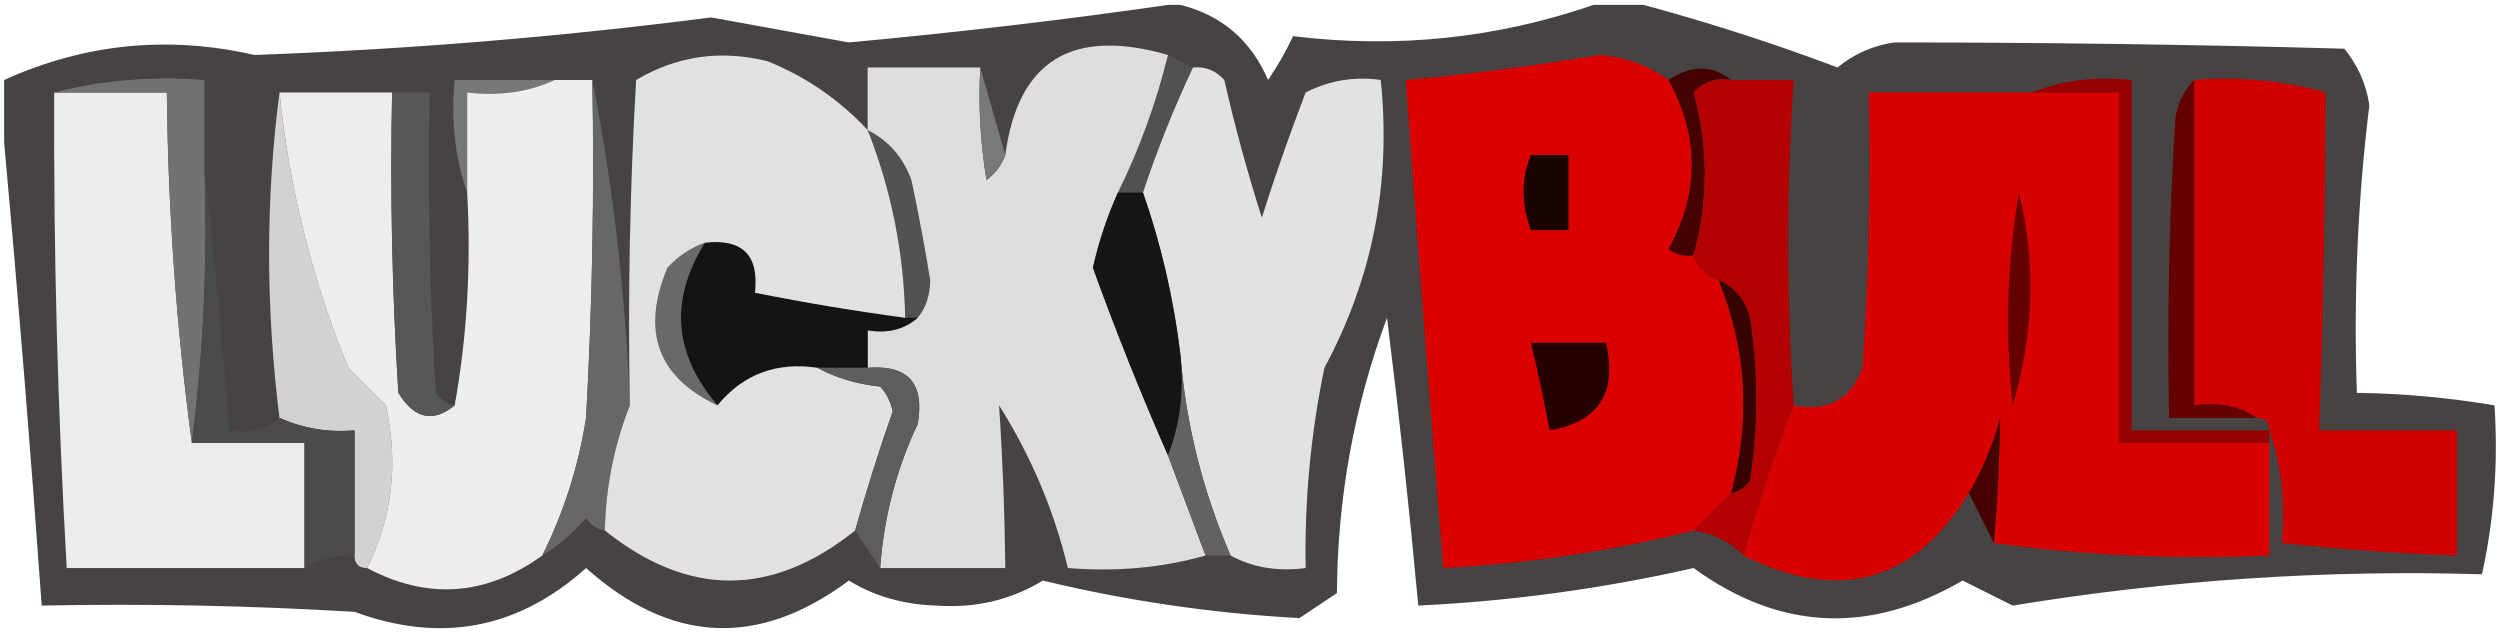
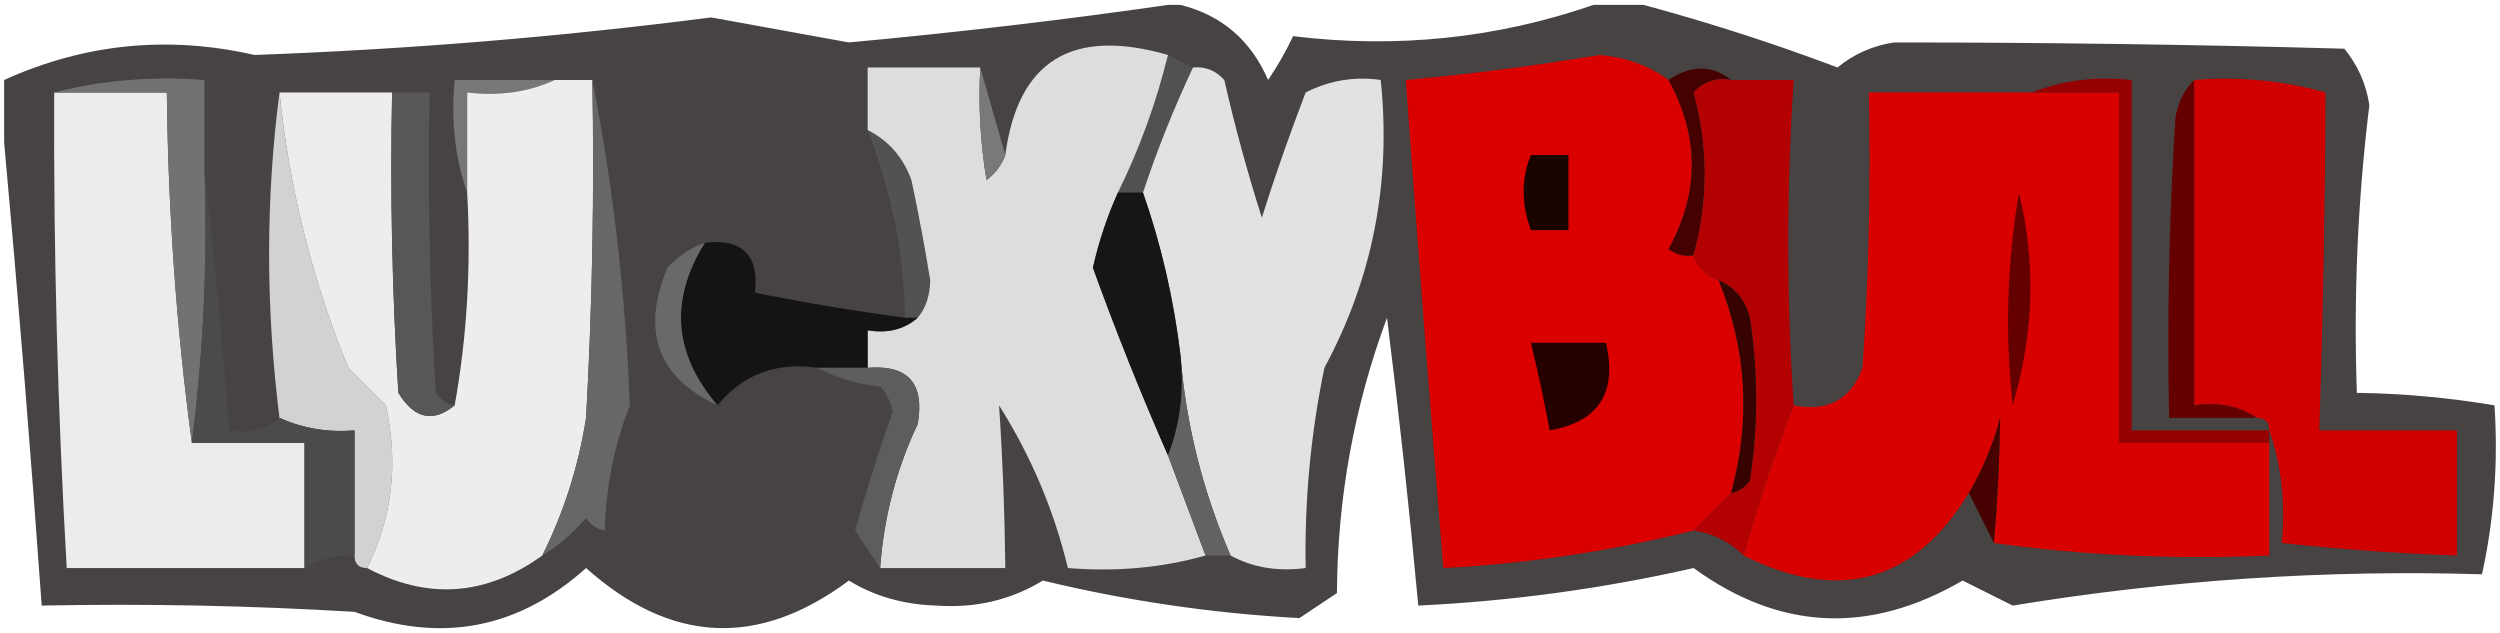
<svg xmlns="http://www.w3.org/2000/svg" fill="none" height="205" viewBox="0 0 301 76" width="810">
  <desc>socioscasino.com - Homes of honest casino bonuses</desc>
  <title>Lucky Bull Casino on https://socioscasino.com/</title>
  <path clip-rule="evenodd" d="M140.626 0.5C141.128 0.5 141.63 0.5 142.133 0.5C147.083 1.736 150.599 4.749 152.68 9.54C153.828 7.84 154.833 6.083 155.693 4.267C168.169 5.779 180.223 4.523 191.855 0.5C193.863 0.5 195.873 0.5 197.882 0.5C205.733 2.613 213.517 5.124 221.236 8.034C223.214 6.417 225.474 5.413 228.016 5.02C246.02 5.018 264.101 5.269 282.259 5.774C283.875 7.752 284.88 10.012 285.272 12.554C283.863 24.05 283.361 35.602 283.765 47.209C289.337 47.288 294.862 47.79 300.339 48.715C300.791 55.644 300.29 62.425 298.833 69.056C279.947 68.486 261.113 69.741 242.33 72.823C240.322 71.819 238.312 70.814 236.303 69.81C225.068 76.341 214.27 75.839 203.909 68.303C193 70.778 181.951 72.285 170.761 72.823C169.697 61.272 168.442 49.721 166.994 38.168C163.04 48.824 161.032 59.873 160.967 71.316C159.46 72.321 157.953 73.325 156.447 74.33C145.96 73.757 135.664 72.25 125.559 69.81C121.716 72.15 117.447 73.154 112.751 72.823C108.796 72.701 105.28 71.696 102.204 69.81C91.326 77.919 80.779 77.417 70.563 68.303C62.371 75.645 53.08 77.403 42.688 73.576C30.142 72.823 17.586 72.572 5.02 72.823C3.682 54.02 2.176 35.437 0.5 17.074C0.5 14.563 0.5 12.052 0.5 9.54C10.175 5.158 20.219 4.153 30.635 6.527C49.068 5.861 67.4 4.354 85.63 2.007C91.155 3.011 96.68 4.016 102.204 5.02C115.27 3.815 128.078 2.309 140.626 0.5Z" fill="#0D0706" fill-rule="evenodd" opacity="0.754" />
  <path clip-rule="evenodd" d="M200.895 9.541C204.626 16.357 204.626 23.138 200.895 29.882C201.79 30.581 202.795 30.832 203.909 30.635C204.41 32.142 205.415 33.146 206.922 33.648C210.314 41.966 210.816 50.504 208.429 59.263C206.922 60.77 205.415 62.276 203.909 63.783C194.009 66.258 183.964 67.765 173.774 68.303C172.178 48.743 170.672 29.156 169.254 9.541C177.066 8.833 184.85 7.829 192.608 6.527C195.804 6.825 198.566 7.829 200.895 9.541Z" fill="#DA0000" fill-rule="evenodd" />
  <path clip-rule="evenodd" d="M6.527 11.047C11.047 11.047 15.568 11.047 20.088 11.047C20.24 25.396 21.244 39.459 23.101 53.235C27.622 53.235 32.142 53.235 36.662 53.235C36.662 58.258 36.662 63.28 36.662 68.303C27.119 68.303 17.577 68.303 8.034 68.303C6.937 49.237 6.435 30.152 6.527 11.047Z" fill="#ECECEC" fill-rule="evenodd" />
  <path clip-rule="evenodd" d="M66.796 9.539C63.621 10.998 60.105 11.5 56.249 11.046C56.249 15.064 56.249 19.082 56.249 23.1C54.777 18.901 54.275 14.38 54.742 9.539C58.76 9.539 62.778 9.539 66.796 9.539Z" fill="#777777" fill-rule="evenodd" />
  <path clip-rule="evenodd" d="M244.59 11.047C248.106 11.047 251.622 11.047 255.137 11.047C255.137 25.11 255.137 39.173 255.137 53.235C261.164 53.235 267.191 53.235 273.218 53.235C273.218 57.755 273.218 62.276 273.218 66.796C261.889 67.286 250.84 66.783 240.07 65.289C240.504 60.217 240.754 55.195 240.824 50.222C239.96 53.447 238.705 56.461 237.057 59.262C230.466 70.022 221.426 72.533 209.936 66.796C211.683 60.547 213.692 54.52 215.962 48.715C220.088 49.522 222.851 48.015 224.249 44.195C225.003 33.157 225.253 22.108 225.003 11.047C231.532 11.047 238.062 11.047 244.59 11.047Z" fill="#D90000" fill-rule="evenodd" />
  <path clip-rule="evenodd" d="M264.178 9.54C269.611 9.105 274.885 9.607 279.998 11.047C279.938 24.59 279.687 38.15 279.245 51.729C284.77 51.729 290.294 51.729 295.819 51.729C295.819 56.751 295.819 61.774 295.819 66.796C288.766 66.542 281.734 66.04 274.725 65.29C275.192 60.448 274.69 55.928 273.218 51.729C273.218 50.724 272.716 50.222 271.711 50.222C269.573 48.789 267.063 48.287 264.178 48.715C264.178 35.657 264.178 22.599 264.178 9.54Z" fill="#D00000" fill-rule="evenodd" />
  <path clip-rule="evenodd" d="M6.526 11.048C12.249 9.567 18.276 9.064 24.607 9.542C24.607 13.057 24.607 16.573 24.607 20.089C25.005 31.223 24.502 42.272 23.1 53.237C21.243 39.461 20.239 25.398 20.087 11.048C15.567 11.048 11.047 11.048 6.526 11.048Z" fill="#727272" fill-rule="evenodd" />
  <path clip-rule="evenodd" d="M140.627 6.527C141.631 7.03 142.635 7.532 143.64 8.034C141.338 12.929 139.329 17.951 137.613 23.101C136.609 23.101 135.604 23.101 134.6 23.101C137.192 17.84 139.201 12.315 140.627 6.527Z" fill="#515151" fill-rule="evenodd" />
  <path clip-rule="evenodd" d="M33.648 11.047C34.819 22.525 37.581 33.574 41.935 44.195C43.442 45.702 44.949 47.208 46.456 48.715C47.995 55.69 47.242 62.219 44.196 68.303C43.191 68.303 42.689 67.8 42.689 66.796C42.689 61.773 42.689 56.751 42.689 51.729C39.493 51.992 36.48 51.49 33.648 50.222C31.984 36.925 31.984 23.866 33.648 11.047Z" fill="#D2D2D2" fill-rule="evenodd" />
  <path clip-rule="evenodd" d="M66.796 9.539C68.302 9.539 69.809 9.539 71.316 9.539C71.566 23.109 71.315 36.669 70.562 50.221C69.651 56.05 67.894 61.574 65.289 66.795C58.529 71.667 51.498 72.169 44.195 68.302C47.241 62.218 47.994 55.689 46.455 48.714C44.948 47.207 43.441 45.701 41.934 44.194C37.58 33.573 34.818 22.524 33.648 11.046C38.168 11.046 42.688 11.046 47.208 11.046C46.957 23.11 47.209 35.164 47.961 47.207C49.874 50.339 52.135 50.841 54.742 48.714C56.232 40.464 56.734 31.926 56.248 23.1C56.248 19.082 56.248 15.064 56.248 11.046C60.105 11.5 63.62 10.998 66.796 9.539Z" fill="#EDEDED" fill-rule="evenodd" />
  <path clip-rule="evenodd" d="M208.428 9.541C206.658 9.211 205.151 9.713 203.908 11.047C205.699 17.552 205.699 24.081 203.908 30.635C202.795 30.832 201.79 30.581 200.895 29.882C204.625 23.138 204.625 16.357 200.895 9.541C203.583 7.703 206.093 7.703 208.428 9.541Z" fill="#440100" fill-rule="evenodd" />
  <path clip-rule="evenodd" d="M184.322 18.582C185.829 18.582 187.336 18.582 188.842 18.582C188.842 21.596 188.842 24.609 188.842 27.622C187.336 27.622 185.829 27.622 184.322 27.622C183.154 24.44 183.154 21.427 184.322 18.582Z" fill="#190400" fill-rule="evenodd" />
  <path clip-rule="evenodd" d="M143.639 8.032C145.14 7.902 146.395 8.405 147.406 9.538C148.678 15.129 150.185 20.654 151.926 26.112C153.535 21.033 155.294 16.011 157.2 11.045C160.057 9.59 163.07 9.088 166.24 9.538C167.524 21.862 165.264 33.414 159.46 44.193C157.81 52.148 157.057 60.184 157.2 68.301C153.832 68.745 150.818 68.243 148.159 66.794C144.784 58.954 142.775 50.918 142.132 42.686C141.31 35.888 139.803 29.359 137.612 23.099C139.328 17.949 141.337 12.927 143.639 8.032Z" fill="#E2E2E2" fill-rule="evenodd" />
  <path clip-rule="evenodd" d="M104.464 15.568C106.985 16.838 108.743 18.848 109.737 21.595C110.588 25.595 111.341 29.613 111.998 33.649C111.968 35.496 111.466 37.003 110.491 38.169C109.989 38.169 109.486 38.169 108.984 38.169C108.82 30.33 107.314 22.796 104.464 15.568Z" fill="#525252" fill-rule="evenodd" />
  <path clip-rule="evenodd" d="M140.625 6.527C139.2 12.315 137.191 17.84 134.598 23.101C133.308 25.969 132.303 28.983 131.585 32.142C134.381 39.862 137.395 47.396 140.625 54.743C142.132 58.761 143.639 62.779 145.146 66.796C139.929 68.275 134.405 68.778 128.572 68.303C126.901 61.344 124.138 54.815 120.285 48.716C120.723 55.155 120.974 61.684 121.038 68.303C116.016 68.303 110.993 68.303 105.971 68.303C106.411 62.179 107.918 56.404 110.491 50.976C111.346 46.059 109.337 43.799 104.464 44.196C104.464 42.689 104.464 41.182 104.464 39.675C106.873 40.079 108.882 39.577 110.491 38.169C111.466 37.003 111.968 35.496 111.998 33.648C111.341 29.613 110.588 25.595 109.737 21.595C108.743 18.847 106.985 16.838 104.464 15.568C104.464 13.056 104.464 10.545 104.464 8.034C108.984 8.034 113.504 8.034 118.024 8.034C117.776 12.582 118.027 17.102 118.778 21.595C119.858 20.775 120.612 19.77 121.038 18.581C122.55 7.217 129.079 3.199 140.625 6.527Z" fill="#DDDDDD" fill-rule="evenodd" />
  <path clip-rule="evenodd" d="M118.024 8.033C119.029 11.549 120.033 15.065 121.038 18.58C120.611 19.769 119.858 20.774 118.777 21.594C118.027 17.101 117.776 12.581 118.024 8.033Z" fill="#797979" fill-rule="evenodd" />
  <path clip-rule="evenodd" d="M208.429 9.541C210.941 9.541 213.451 9.541 215.963 9.541C215.085 22.72 215.085 35.778 215.963 48.717C213.692 54.522 211.684 60.548 209.936 66.797C208.271 65.139 206.263 64.135 203.909 63.784C205.416 62.277 206.923 60.77 208.429 59.264C209.359 59.097 210.112 58.595 210.689 57.757C211.694 51.228 211.694 44.699 210.689 38.169C210.121 35.996 208.866 34.489 206.923 33.649C205.416 33.147 204.411 32.142 203.909 30.636C205.701 24.082 205.701 17.552 203.909 11.048C205.152 9.714 206.659 9.211 208.429 9.541Z" fill="#B30001" fill-rule="evenodd" />
  <path clip-rule="evenodd" d="M134.598 23.1C135.603 23.1 136.607 23.1 137.612 23.1C139.803 29.36 141.31 35.889 142.132 42.687C142.594 47.035 142.092 51.053 140.625 54.741C137.395 47.394 134.381 39.861 131.585 32.14C132.303 28.981 133.308 25.968 134.598 23.1Z" fill="#161616" fill-rule="evenodd" opacity="0.977" />
  <path clip-rule="evenodd" d="M71.317 9.539C73.811 22.274 75.318 35.332 75.837 48.714C73.942 53.526 72.938 58.549 72.824 63.781C71.893 63.615 71.14 63.112 70.564 62.275C68.998 64.098 67.24 65.605 65.29 66.795C67.895 61.574 69.653 56.05 70.564 50.221C71.317 36.669 71.568 23.109 71.317 9.539Z" fill="#676767" fill-rule="evenodd" />
  <path clip-rule="evenodd" d="M84.876 29.128C89.397 28.626 91.406 30.635 90.903 35.155C96.895 36.353 102.922 37.358 108.984 38.168C109.486 38.168 109.989 38.168 110.491 38.168C108.882 39.577 106.873 40.079 104.464 39.675C104.464 41.182 104.464 42.689 104.464 44.195C102.455 44.195 100.446 44.195 98.437 44.195C93.483 43.465 89.465 44.972 86.383 48.716C81.079 42.522 80.577 35.992 84.876 29.128Z" fill="#0D0D0D" fill-rule="evenodd" opacity="0.864" />
  <path clip-rule="evenodd" d="M243.082 23.1C245.147 31.495 244.895 40.033 242.329 48.714C241.386 40.133 241.637 31.595 243.082 23.1Z" fill="#650001" fill-rule="evenodd" />
  <path clip-rule="evenodd" d="M244.591 11.05C248.279 9.583 252.298 9.081 256.645 9.543C256.645 23.606 256.645 37.669 256.645 51.731C262.17 51.731 267.694 51.731 273.219 51.731C273.219 52.233 273.219 52.736 273.219 53.238C267.192 53.238 261.165 53.238 255.138 53.238C255.138 39.175 255.138 25.112 255.138 11.05C251.623 11.05 248.106 11.05 244.591 11.05Z" fill="#970001" fill-rule="evenodd" />
  <path clip-rule="evenodd" d="M47.208 11.047C48.715 11.047 50.222 11.047 51.728 11.047C51.478 23.111 51.729 35.165 52.482 47.208C53.058 48.046 53.812 48.548 54.742 48.715C52.135 50.842 49.875 50.34 47.962 47.208C47.209 35.165 46.958 23.111 47.208 11.047Z" fill="#575757" fill-rule="evenodd" />
  <path clip-rule="evenodd" d="M206.922 33.648C208.866 34.489 210.121 35.995 210.689 38.169C211.694 44.698 211.694 51.227 210.689 57.756C210.112 58.594 209.358 59.096 208.429 59.263C210.815 50.504 210.314 41.966 206.922 33.648Z" fill="#360300" fill-rule="evenodd" />
  <path clip-rule="evenodd" d="M264.178 9.539C264.178 22.597 264.178 35.656 264.178 48.714C267.063 48.285 269.573 48.788 271.711 50.221C268.196 50.221 264.679 50.221 261.164 50.221C260.914 38.157 261.164 26.103 261.917 14.059C262.267 12.195 263.02 10.688 264.178 9.539Z" fill="#640000" fill-rule="evenodd" />
  <path clip-rule="evenodd" d="M84.876 29.129C80.576 35.993 81.079 42.522 86.382 48.716C79.175 45.334 77.166 39.809 80.356 32.142C81.647 30.748 83.153 29.744 84.876 29.129Z" fill="#696969" fill-rule="evenodd" />
  <path clip-rule="evenodd" d="M184.321 41.182C187.335 41.182 190.348 41.182 193.362 41.182C194.751 47.182 192.491 50.698 186.581 51.729C185.918 48.164 185.165 44.648 184.321 41.182Z" fill="#180200" fill-rule="evenodd" opacity="0.936" />
-   <path clip-rule="evenodd" d="M104.465 15.567C107.314 22.794 108.821 30.328 108.985 38.168C102.922 37.357 96.895 36.352 90.904 35.154C91.406 30.634 89.397 28.625 84.877 29.127C83.155 29.742 81.648 30.747 80.357 32.141C77.167 39.808 79.176 45.332 86.384 48.715C89.465 44.971 93.483 43.465 98.438 44.195C100.625 45.403 103.136 46.156 105.971 46.455C106.758 47.3 107.26 48.305 107.478 49.468C105.81 54.22 104.303 58.991 102.958 63.782C92.913 71.818 82.868 71.818 72.823 63.782C72.938 58.55 73.942 53.527 75.837 48.715C75.586 35.647 75.837 22.588 76.59 9.54C81.496 6.634 86.769 5.881 92.411 7.28C97.045 9.153 101.063 11.915 104.465 15.567Z" fill="#E1E1E1" fill-rule="evenodd" />
  <path clip-rule="evenodd" d="M24.608 20.088C25.776 30.414 26.78 40.961 27.622 51.729C30.031 52.133 32.04 51.63 33.649 50.222C36.48 51.49 39.494 51.992 42.689 51.729C42.689 56.752 42.689 61.774 42.689 66.796C40.491 66.695 38.482 67.197 36.662 68.303C36.662 63.281 36.662 58.258 36.662 53.236C32.142 53.236 27.622 53.236 23.102 53.236C24.503 42.271 25.006 31.222 24.608 20.088Z" fill="#4B4B4B" fill-rule="evenodd" />
  <path clip-rule="evenodd" d="M98.438 44.197C100.446 44.197 102.455 44.197 104.464 44.197C109.338 43.8 111.347 46.06 110.491 50.977C107.918 56.405 106.412 62.181 105.971 68.305C104.967 66.798 103.962 65.291 102.958 63.784C104.303 58.994 105.81 54.222 107.478 49.47C107.26 48.307 106.758 47.303 105.971 46.457C103.136 46.158 100.625 45.405 98.438 44.197Z" fill="#5D5D5D" fill-rule="evenodd" />
  <path clip-rule="evenodd" d="M240.07 65.288C239.065 63.279 238.062 61.27 237.057 59.261C238.705 56.459 239.96 53.446 240.823 50.221C240.754 55.194 240.504 60.216 240.07 65.288Z" fill="#460100" fill-rule="evenodd" />
  <path clip-rule="evenodd" d="M142.133 42.69C142.775 50.921 144.784 58.957 148.16 66.797C147.155 66.797 146.151 66.797 145.146 66.797C143.639 62.779 142.133 58.761 140.626 54.743C142.092 51.055 142.594 47.037 142.133 42.69Z" fill="#626262" fill-rule="evenodd" />
</svg>